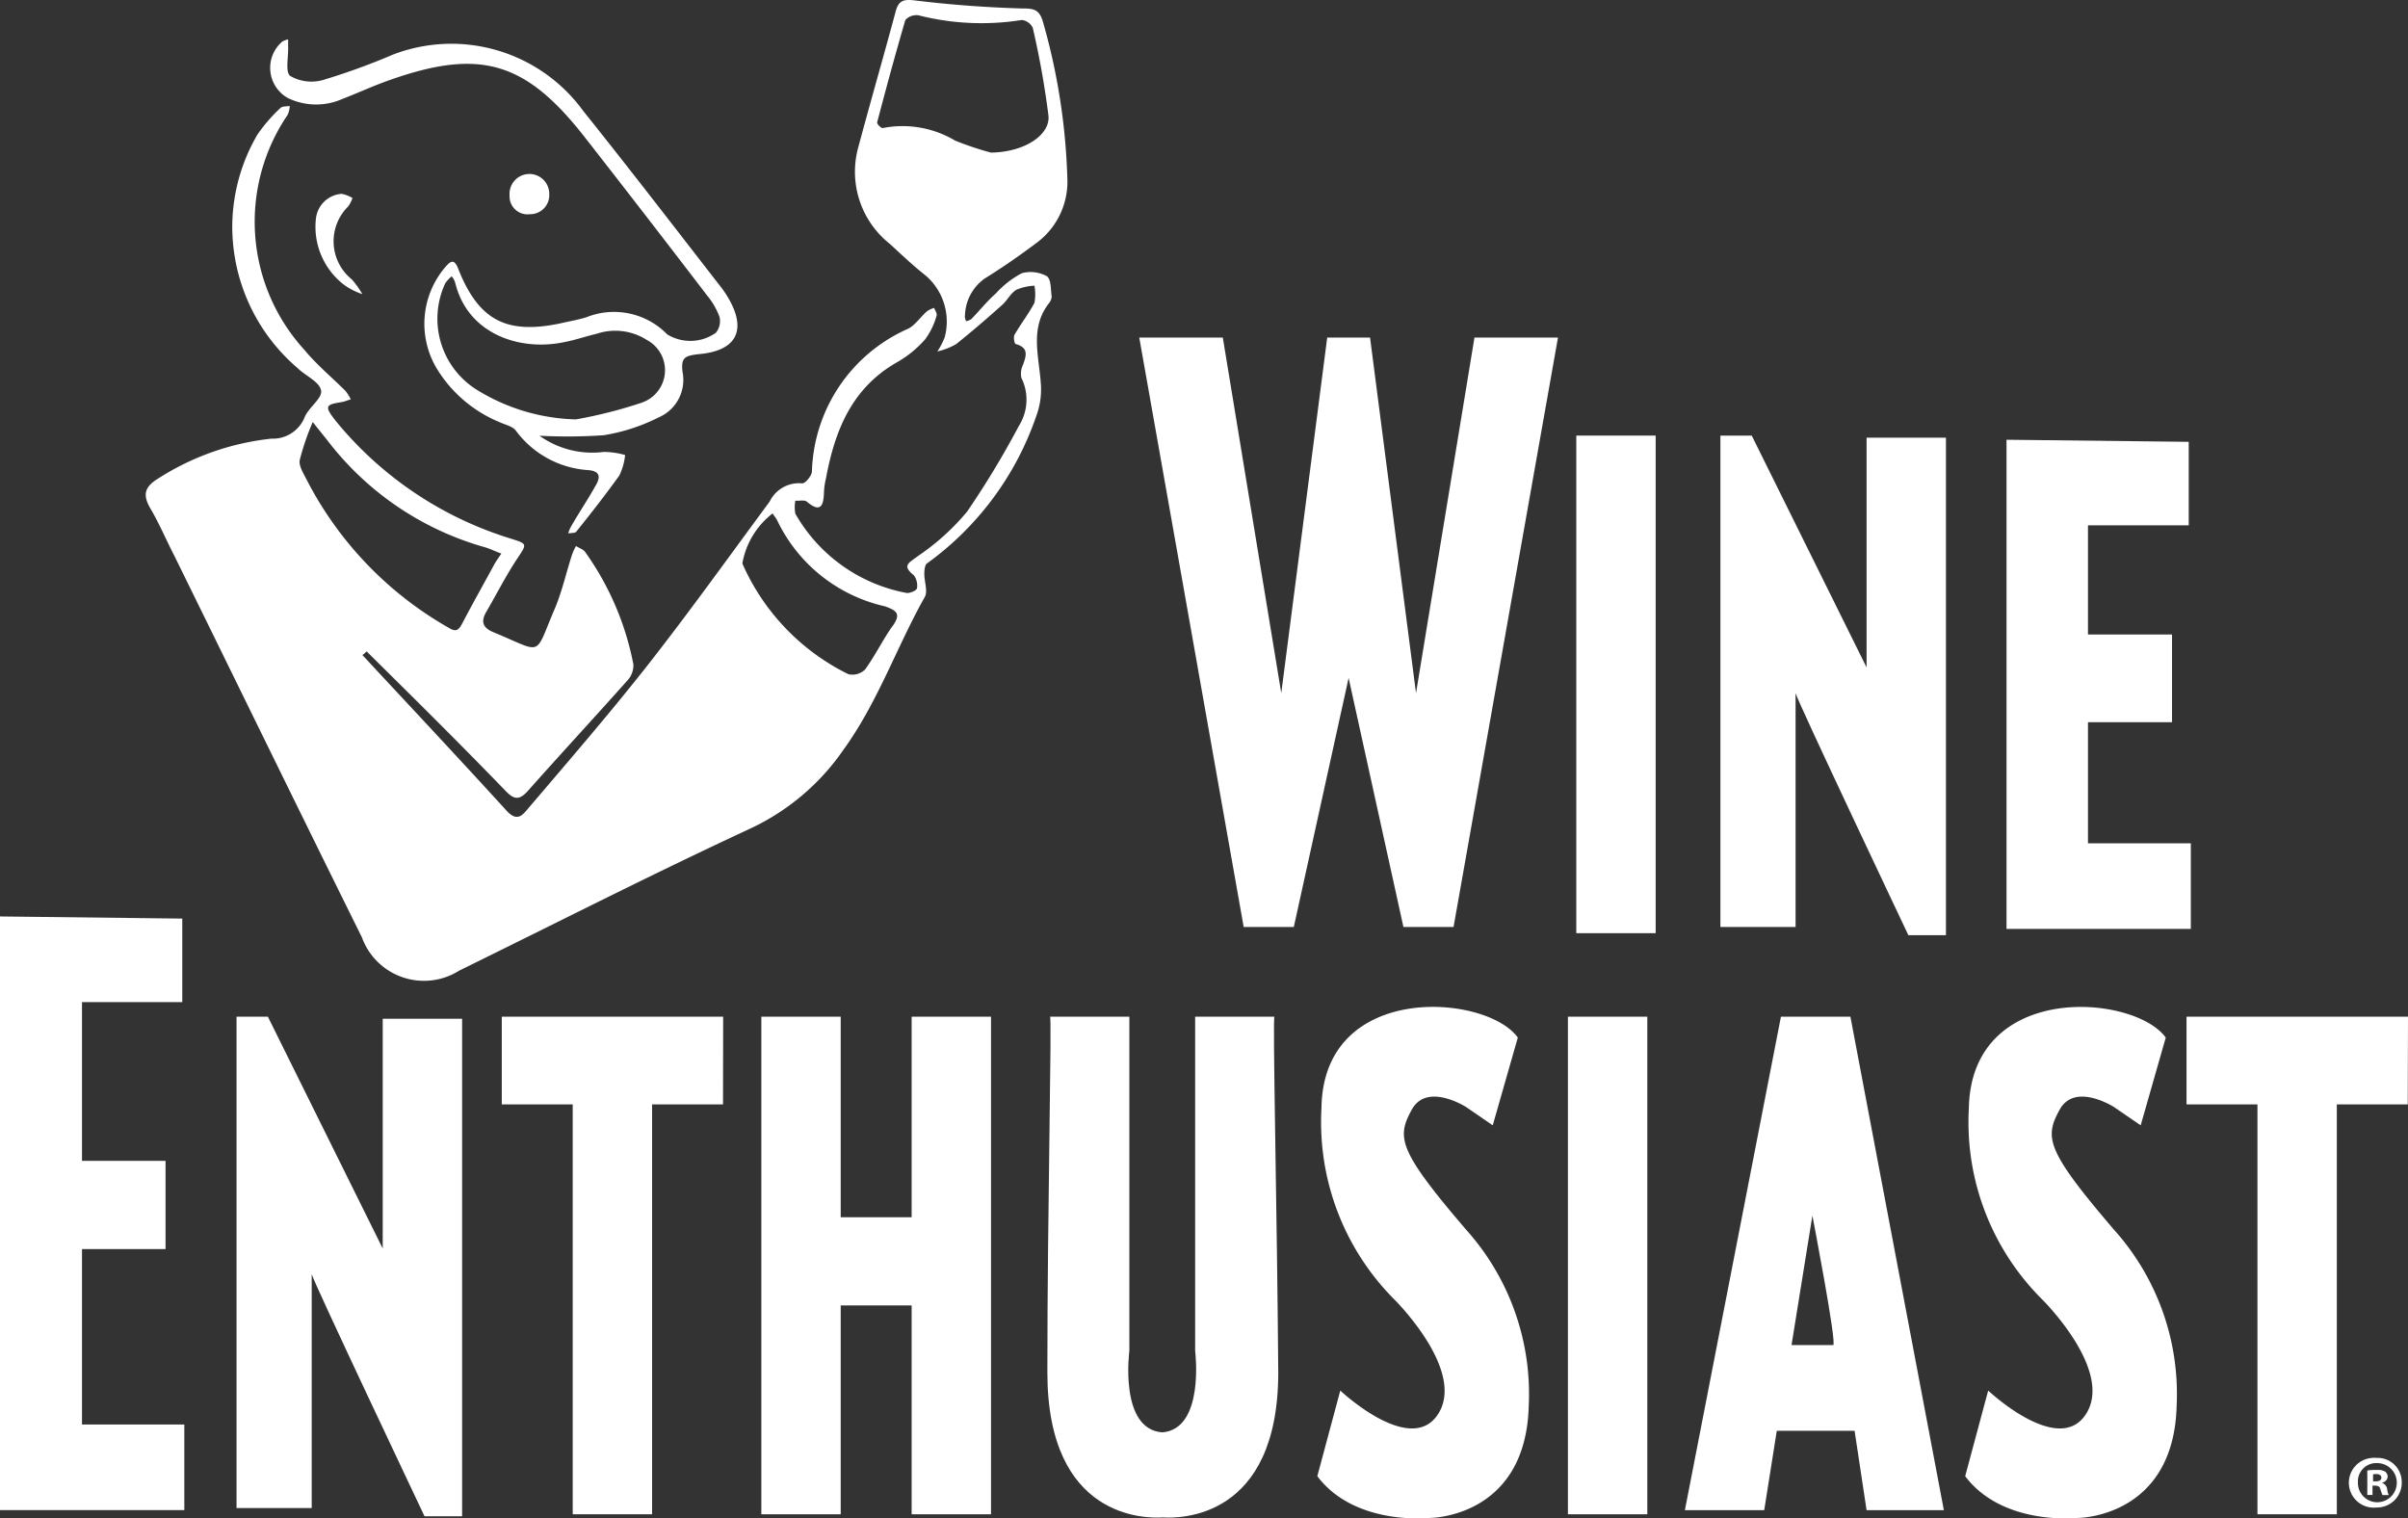
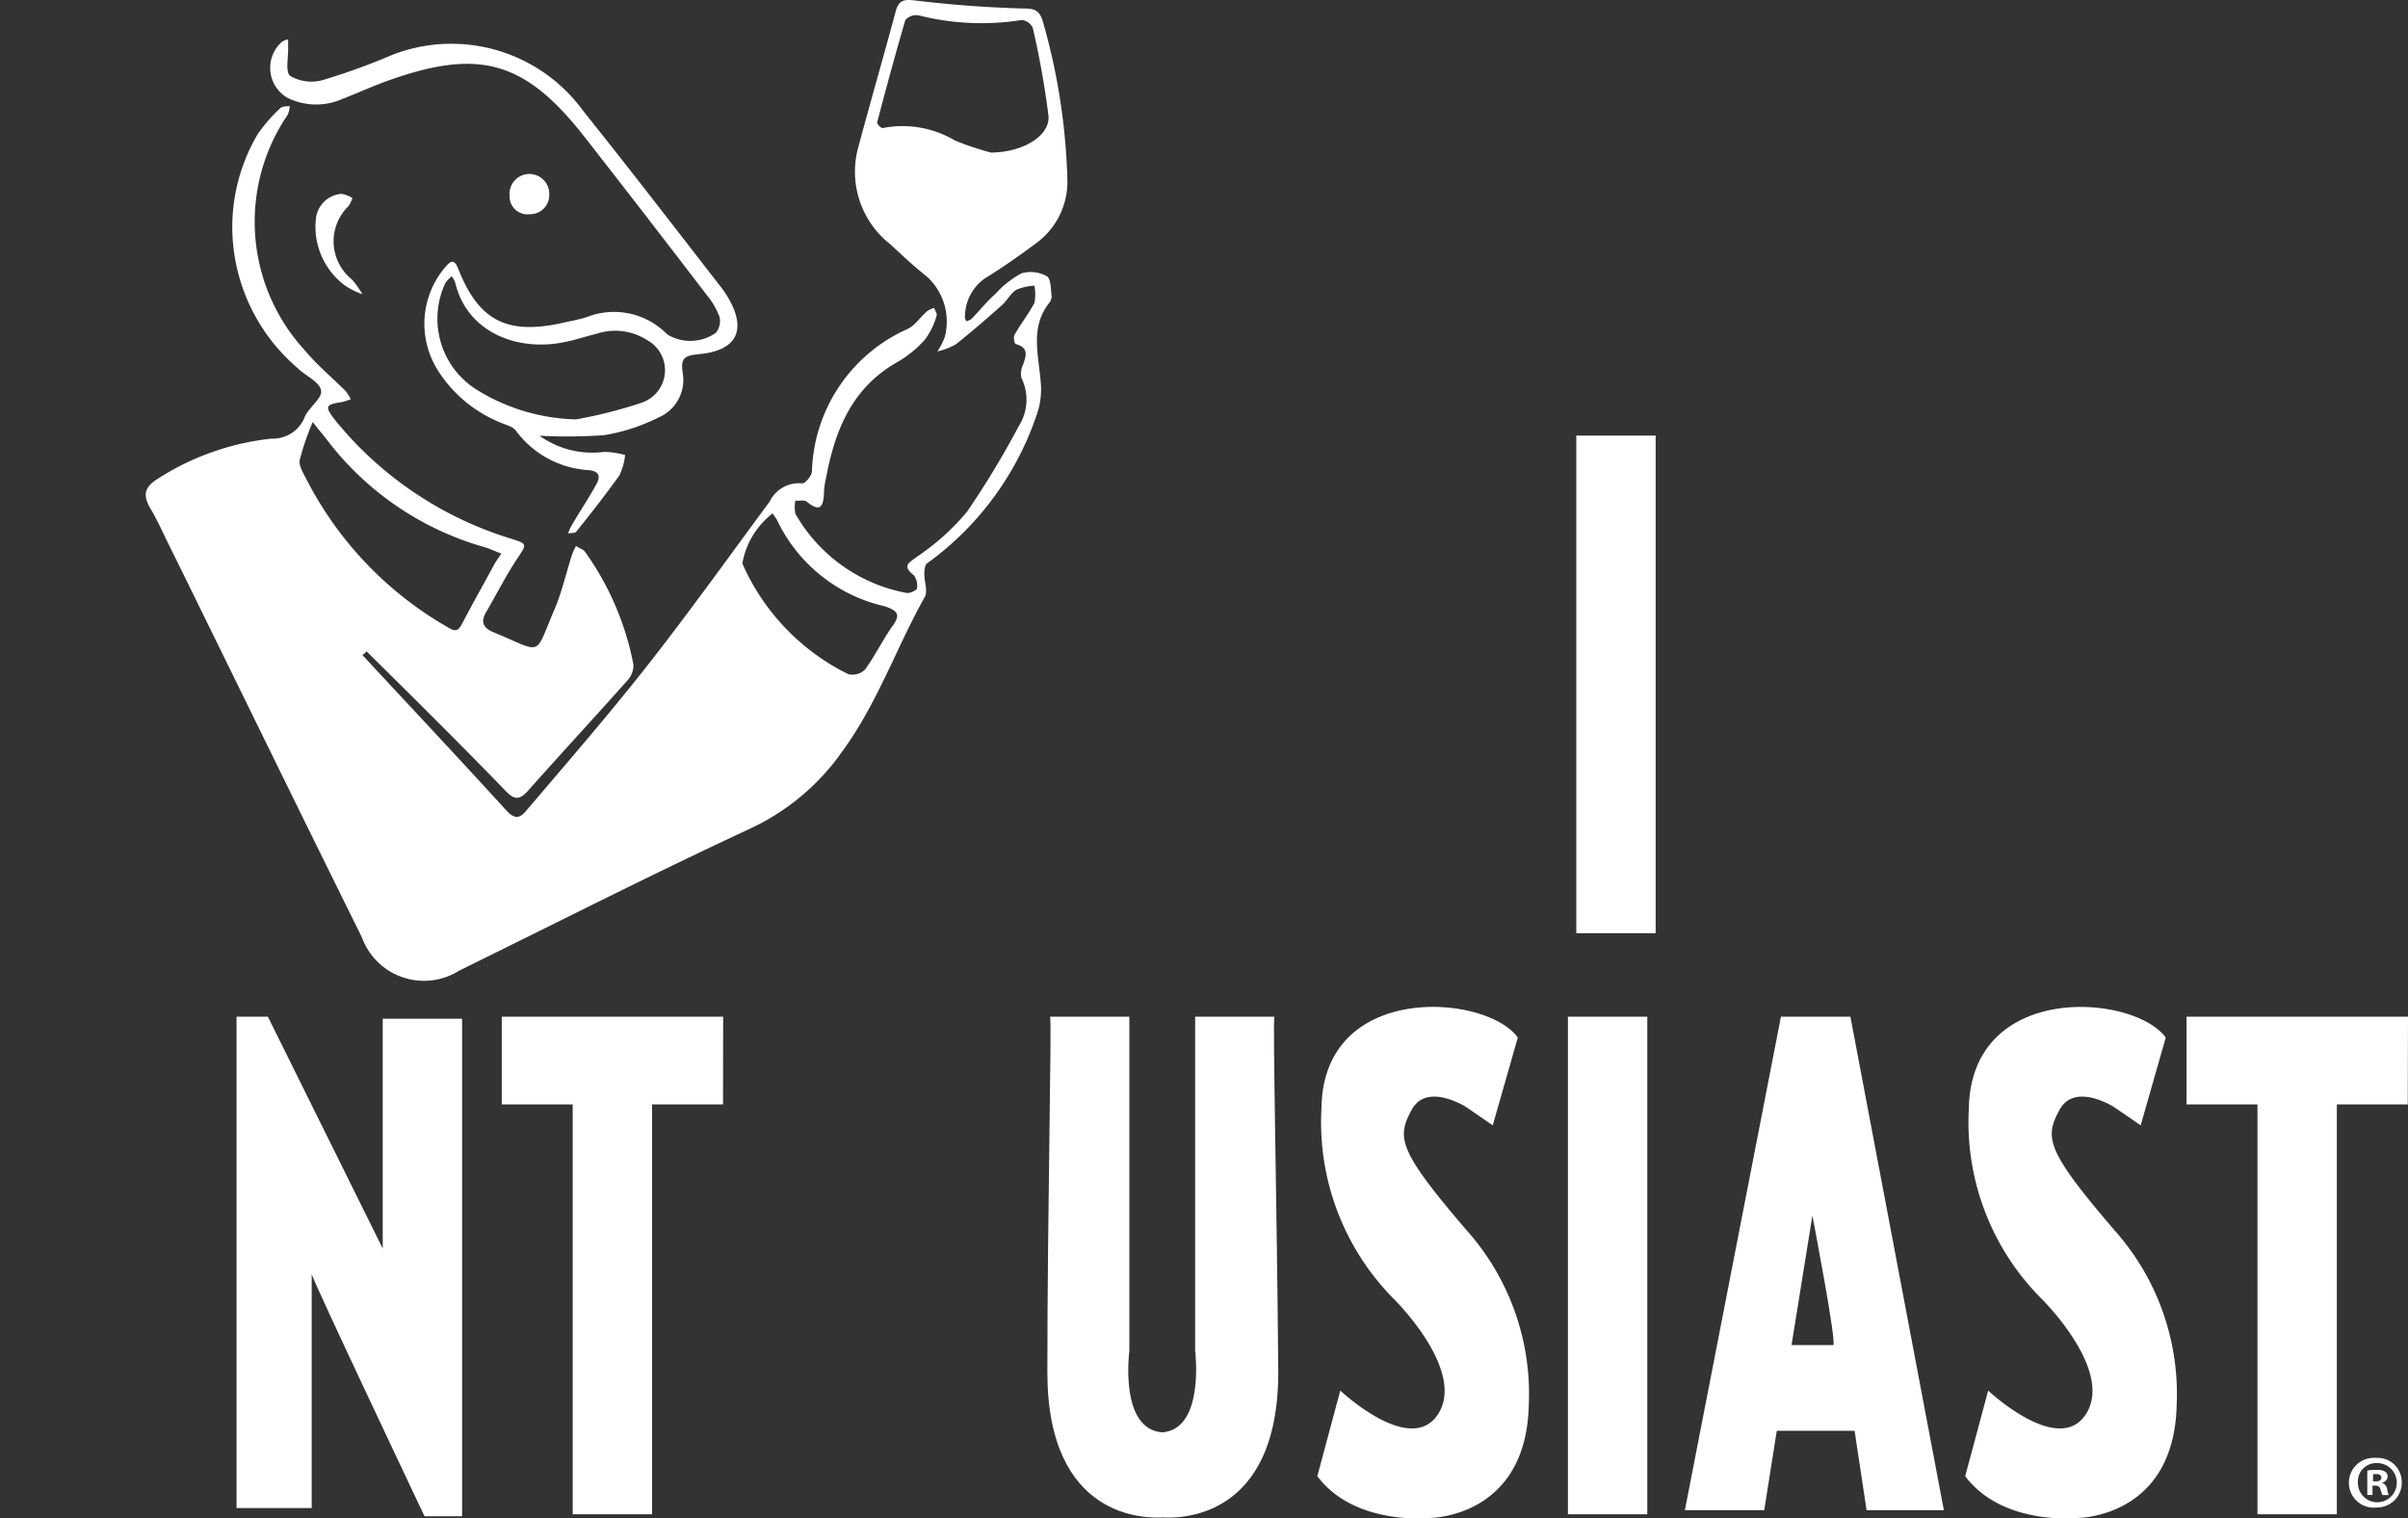
<svg xmlns="http://www.w3.org/2000/svg" width="98.45" height="62.082" viewBox="0 0 98.45 62.082">
  <rect x="0" y="0" width="98.45" height="62.082" fill="#333333" stroke="none" />
  <defs>
    <style>.a{fill:#fff;}</style>
  </defs>
  <g transform="translate(-1081.405 -7691)">
    <path class="a" d="M1094.32,7699.95a1.14,1.14,0,0,1,1.046-1.025,1.3,1.3,0,0,1,.449.171,1.332,1.332,0,0,1-.171.341,2,2,0,0,0,.149,2.989,3.826,3.826,0,0,1,.427.6,2.869,2.869,0,0,1-.725-.363A2.992,2.992,0,0,1,1094.32,7699.95Z" />
    <path class="a" d="M1123.181,7702.17a3.894,3.894,0,0,0-1.067.833c-.363.32-.662.7-1,1.046a.646.646,0,0,1-.213.085c-.022-.085-.064-.149-.043-.235a1.913,1.913,0,0,1,.811-1.515c.726-.449,1.43-.94,2.113-1.452a3.11,3.11,0,0,0,1.26-2.666,25.861,25.861,0,0,0-1-6.386c-.15-.513-.406-.534-.854-.534-1.451-.042-2.882-.149-4.312-.32-.491-.064-.726-.043-.854.449-.492,1.835-1.025,3.671-1.516,5.507a3.763,3.763,0,0,0,1.281,3.991c.491.449.96.9,1.473,1.3a2.484,2.484,0,0,1,.768,2.519,2.9,2.9,0,0,1-.3.577,2.717,2.717,0,0,0,.769-.3c.641-.513,1.26-1.046,1.879-1.6.213-.192.341-.469.576-.619a2.12,2.12,0,0,1,.746-.169,1.939,1.939,0,0,1,0,.7c-.235.448-.555.853-.811,1.3-.064.106,0,.384.042.384.556.15.428.491.3.854a.811.811,0,0,0-.064.533,2.007,2.007,0,0,1-.106,1.965,36.267,36.267,0,0,1-2.114,3.5,9.592,9.592,0,0,1-2.006,1.814c-.363.277-.683.384-.171.79a.713.713,0,0,1,.128.533c-.021.086-.256.192-.406.192a6.626,6.626,0,0,1-4.568-3.244,1.5,1.5,0,0,1,0-.534c.15.021.363-.043.47.042.556.471.683.172.7-.362a2.873,2.873,0,0,1,.085-.6c.363-1.964,1.067-3.714,2.945-4.761a4.484,4.484,0,0,0,1.111-.918,2.978,2.978,0,0,0,.469-.981c.021-.064-.064-.192-.106-.3a1.115,1.115,0,0,0-.278.128c-.278.235-.49.577-.789.726a6.586,6.586,0,0,0-3.929,5.849c-.021.171-.277.491-.405.47a1.335,1.335,0,0,0-1.323.746c-1.687,2.284-3.352,4.612-5.1,6.832-1.537,1.943-3.16,3.821-4.761,5.7-.235.277-.448.576-.875.128-1.944-2.135-3.928-4.247-5.913-6.385a1.149,1.149,0,0,0,.171-.15c1.9,1.879,3.8,3.757,5.657,5.678.362.384.576.428.939.022,1.345-1.515,2.711-2.989,4.056-4.5a.925.925,0,0,0,.256-.662,11.7,11.7,0,0,0-1.964-4.589c-.085-.129-.256-.171-.384-.257a2.1,2.1,0,0,0-.171.384c-.235.726-.406,1.5-.705,2.2-.853,1.985-.426,1.794-2.5.94-.47-.193-.513-.47-.278-.855.405-.7.789-1.451,1.238-2.134.427-.64.448-.619-.3-.854a14.862,14.862,0,0,1-7.109-4.8c-.469-.6-.426-.661.257-.768.128-.022.256-.086.362-.107a1.8,1.8,0,0,0-.213-.342c-.555-.555-1.174-1.067-1.687-1.686a7.766,7.766,0,0,1-.683-9.606,1.007,1.007,0,0,0,.086-.362c-.128.021-.3,0-.384.085a6.5,6.5,0,0,0-.94,1.088,7.513,7.513,0,0,0-1.024,3.587,7.609,7.609,0,0,0,2.669,5.955c.32.32.9.555.96.918.064.3-.491.683-.662,1.067a1.4,1.4,0,0,1-1.366.9,10.678,10.678,0,0,0-4.625,1.625c-.555.341-.661.662-.32,1.238.363.619.641,1.281.961,1.9,2.561,5.208,5.1,10.417,7.681,15.626a2.7,2.7,0,0,0,3.97,1.366l.387-.192c3.821-1.878,7.642-3.821,11.506-5.614a9.5,9.5,0,0,0,3.821-3.224c1.409-1.943,2.177-4.205,3.331-6.255.128-.234-.021-.619-.021-.939,0-.149.021-.363.106-.427a12.369,12.369,0,0,0,4.462-6,3.148,3.148,0,0,0,.192-1.409c-.086-1.131-.449-2.262.363-3.265a.529.529,0,0,0,.085-.236c-.042-.3-.021-.7-.192-.832A1.376,1.376,0,0,0,1123.181,7702.17Zm-5.679-5.935c-.064.022-.255-.17-.234-.234.363-1.388.747-2.8,1.152-4.184a.61.61,0,0,1,.534-.192,10.455,10.455,0,0,0,4.227.192.571.571,0,0,1,.448.32,35.436,35.436,0,0,1,.641,3.586c.085.769-.939,1.495-2.349,1.516a12.878,12.878,0,0,1-1.468-.491A4.188,4.188,0,0,0,1117.5,7696.235Zm-23.566,14.366c-.128-.255-.32-.555-.277-.789a10.286,10.286,0,0,1,.533-1.558c.213.277.449.555.662.833a12.3,12.3,0,0,0,6.386,4.29c.213.064.427.171.662.256-.128.192-.192.278-.256.384-.428.79-.875,1.58-1.3,2.391-.15.278-.235.491-.6.256A14.7,14.7,0,0,1,1093.936,7710.6Zm23.969,5.978c-.406.576-.727,1.238-1.132,1.793a.734.734,0,0,1-.683.192,9.128,9.128,0,0,1-4.334-4.526,3.3,3.3,0,0,1,1.238-2.048c.043.085.129.17.193.3a6.454,6.454,0,0,0,4.4,3.5c.472.171.665.3.323.79Z" />
    <path class="a" d="M1111.163,7703.152a4.047,4.047,0,0,0-.342-.491c-1.857-2.391-3.693-4.781-5.571-7.125a6.664,6.664,0,0,0-7.774-2.306,27.244,27.244,0,0,1-2.882,1.046,1.742,1.742,0,0,1-1.323-.17c-.214-.171-.065-.791-.086-1.217v-.278a.785.785,0,0,0-.234.085,1.414,1.414,0,0,0-.164,1.993,1.386,1.386,0,0,0,.377.313,2.653,2.653,0,0,0,2.241.043c.662-.256,1.3-.555,1.985-.79,3.651-1.281,5.508-.726,7.9,2.327,1.687,2.156,3.352,4.312,5.017,6.489a3.017,3.017,0,0,1,.512.876.745.745,0,0,1-.149.661,1.81,1.81,0,0,1-1.985.064,3.035,3.035,0,0,0-3.309-.7c-.342.106-.726.17-1.089.255-2.177.449-3.308-.127-4.141-2.221-.17-.448-.32-.341-.555-.063a3.567,3.567,0,0,0-.32,4.141,5.43,5.43,0,0,0,2.561,2.177c.235.107.534.172.662.342a3.992,3.992,0,0,0,2.97,1.618c.49.043.49.3.3.62-.32.576-.683,1.11-1,1.665a1.271,1.271,0,0,0-.127.3c.127-.021.3,0,.341-.085.6-.747,1.2-1.516,1.751-2.284a2.544,2.544,0,0,0,.234-.833,3.226,3.226,0,0,0-.874-.127,3.713,3.713,0,0,1-2.627-.662,21.734,21.734,0,0,0,2.627-.021,7.7,7.7,0,0,0,2.241-.727,1.666,1.666,0,0,0,.984-1.838c-.086-.619.106-.683.64-.748C1111.547,7705.351,1111.952,7704.475,1111.163,7703.152Zm-3.522,4.312a19.051,19.051,0,0,1-2.69.683,8.069,8.069,0,0,1-3.992-1.174,3.425,3.425,0,0,1-1.345-4.4,1.6,1.6,0,0,1,.256-.277.723.723,0,0,1,.15.277c.512,2.093,2.647,2.8,4.461,2.413.448-.085.875-.235,1.324-.342a2.4,2.4,0,0,1,2.049.257,1.4,1.4,0,0,1-.213,2.561Z" />
    <path class="a" d="M1103.862,7698.947a.78.78,0,0,1-.749.81h-.041a.733.733,0,0,1-.827-.626.757.757,0,0,1-.006-.142.812.812,0,1,1,1.62-.127.787.787,0,0,1,0,.085Z" />
-     <path class="a" d="M1141.688,7704.8l-2.39,14.538-1.879-14.538h-1.751l-1.879,14.538-2.39-14.538h-3.416l4.27,24.1h2.049l2.241-10.182,2.241,10.182h2.049l4.27-24.1Z" />
    <rect class="a" width="3.245" height="20.344" transform="translate(1145.851 7708.809)" />
    <rect class="a" width="3.245" height="20.344" transform="translate(1145.509 7732.567)" />
-     <path class="a" d="M1153.024,7708.809h-1.281V7728.9h3.073v-9.564c0,.17,4.612,9.9,4.612,9.9h1.536v-20.341h-3.245v9.392Z" />
    <path class="a" d="M1092.357,7732.567h-1.281v20.088h3.073v-9.564c0,.171,4.612,9.9,4.612,9.9h1.537v-20.341h-3.246v9.394Z" />
-     <path class="a" d="M1163.44,7708.979v20h7.536v-3.5h-4.205v-4.953h3.436v-3.586h-3.436v-4.461h4.119v-3.415Z" />
-     <path class="a" d="M1081.405,7728.469v24.271h7.536v-3.5h-4.184v-7.172h3.416v-3.607h-3.416v-6.49h4.1v-3.415Z" />
    <path class="a" d="M1110.971,7732.567h-9.051v3.586h2.9v16.758h3.245v-16.758h2.9Z" />
    <path class="a" d="M1179.855,7732.567H1170.8v3.586h2.9v16.758h3.245v-16.758h2.9Z" />
-     <path class="a" d="M1118.677,7732.567v8.2h-2.9v-8.2h-3.245v20.344h3.245v-8.539h2.9v8.539h3.245v-20.344Z" />
    <path class="a" d="M1133.512,7732.567h-3.244v13.662s.406,3.2-1.345,3.332c-1.771-.128-1.345-3.332-1.345-3.332v-13.662h-3.244c.085-.085-.108,7.941-.108,14.538,0,6.015,4.035,5.976,4.72,5.934.683.042,4.72.085,4.72-5.934C1133.619,7740.508,1133.427,7732.482,1133.512,7732.567Z" />
    <path class="a" d="M1143.46,7733.421l-1.025,3.587-1.088-.747s-1.6-1.026-2.221.106-.577,1.644,2.221,4.909a10.048,10.048,0,0,1,2.561,7.173c-.106,4.611-4.035,4.611-4.035,4.611s-3.073.341-4.61-1.707l.939-3.5s2.9,2.732,4.013.939-1.814-4.675-1.814-4.675a10.262,10.262,0,0,1-2.968-7.816C1135.5,7731.118,1142.18,7731.628,1143.46,7733.421Z" />
    <path class="a" d="M1169.951,7733.421l-1.025,3.587-1.091-.747s-1.6-1.026-2.221.106-.576,1.644,2.221,4.909a10.049,10.049,0,0,1,2.562,7.173c-.107,4.611-4.035,4.611-4.035,4.611s-3.074.341-4.611-1.707l.94-3.5s2.9,2.732,4.012.939-1.814-4.675-1.814-4.675a10.212,10.212,0,0,1-2.989-7.791C1161.989,7731.118,1168.649,7731.628,1169.951,7733.421Z" />
    <path class="a" d="M1157.058,7732.567h-2.84l-3.927,20.175h3.244l.513-3.245h3.181l.49,3.245h3.16Zm-.7,13.427h-1.707l.853-5.293C1155.5,7740.68,1156.524,7745.994,1156.353,7745.994Z" />
    <path class="a" d="M1179.6,7751.609a1.011,1.011,0,0,1-1,1.024h-.027a1.018,1.018,0,1,1-.184-2.027.965.965,0,0,1,.184,0,.982.982,0,0,1,1.024.937C1179.6,7751.565,1179.6,7751.587,1179.6,7751.609Zm-1.793,0a.792.792,0,0,0,.775.81h.015a.8.8,0,0,0,0-1.6.749.749,0,0,0-.79.708A.575.575,0,0,0,1177.807,7751.609Zm.619.512h-.235v-1a1.869,1.869,0,0,1,.384-.021.593.593,0,0,1,.342.064.261.261,0,0,1,.106.214.265.265,0,0,1-.213.235v.021a.313.313,0,0,1,.192.235.846.846,0,0,0,.064.256h-.256c-.022-.043-.043-.128-.085-.235-.022-.107-.086-.149-.214-.149h-.107v.388Zm0-.556h.106c.129,0,.235-.043.235-.15,0-.085-.064-.149-.214-.149-.063,0-.106,0-.127.022Z" />
  </g>
</svg>